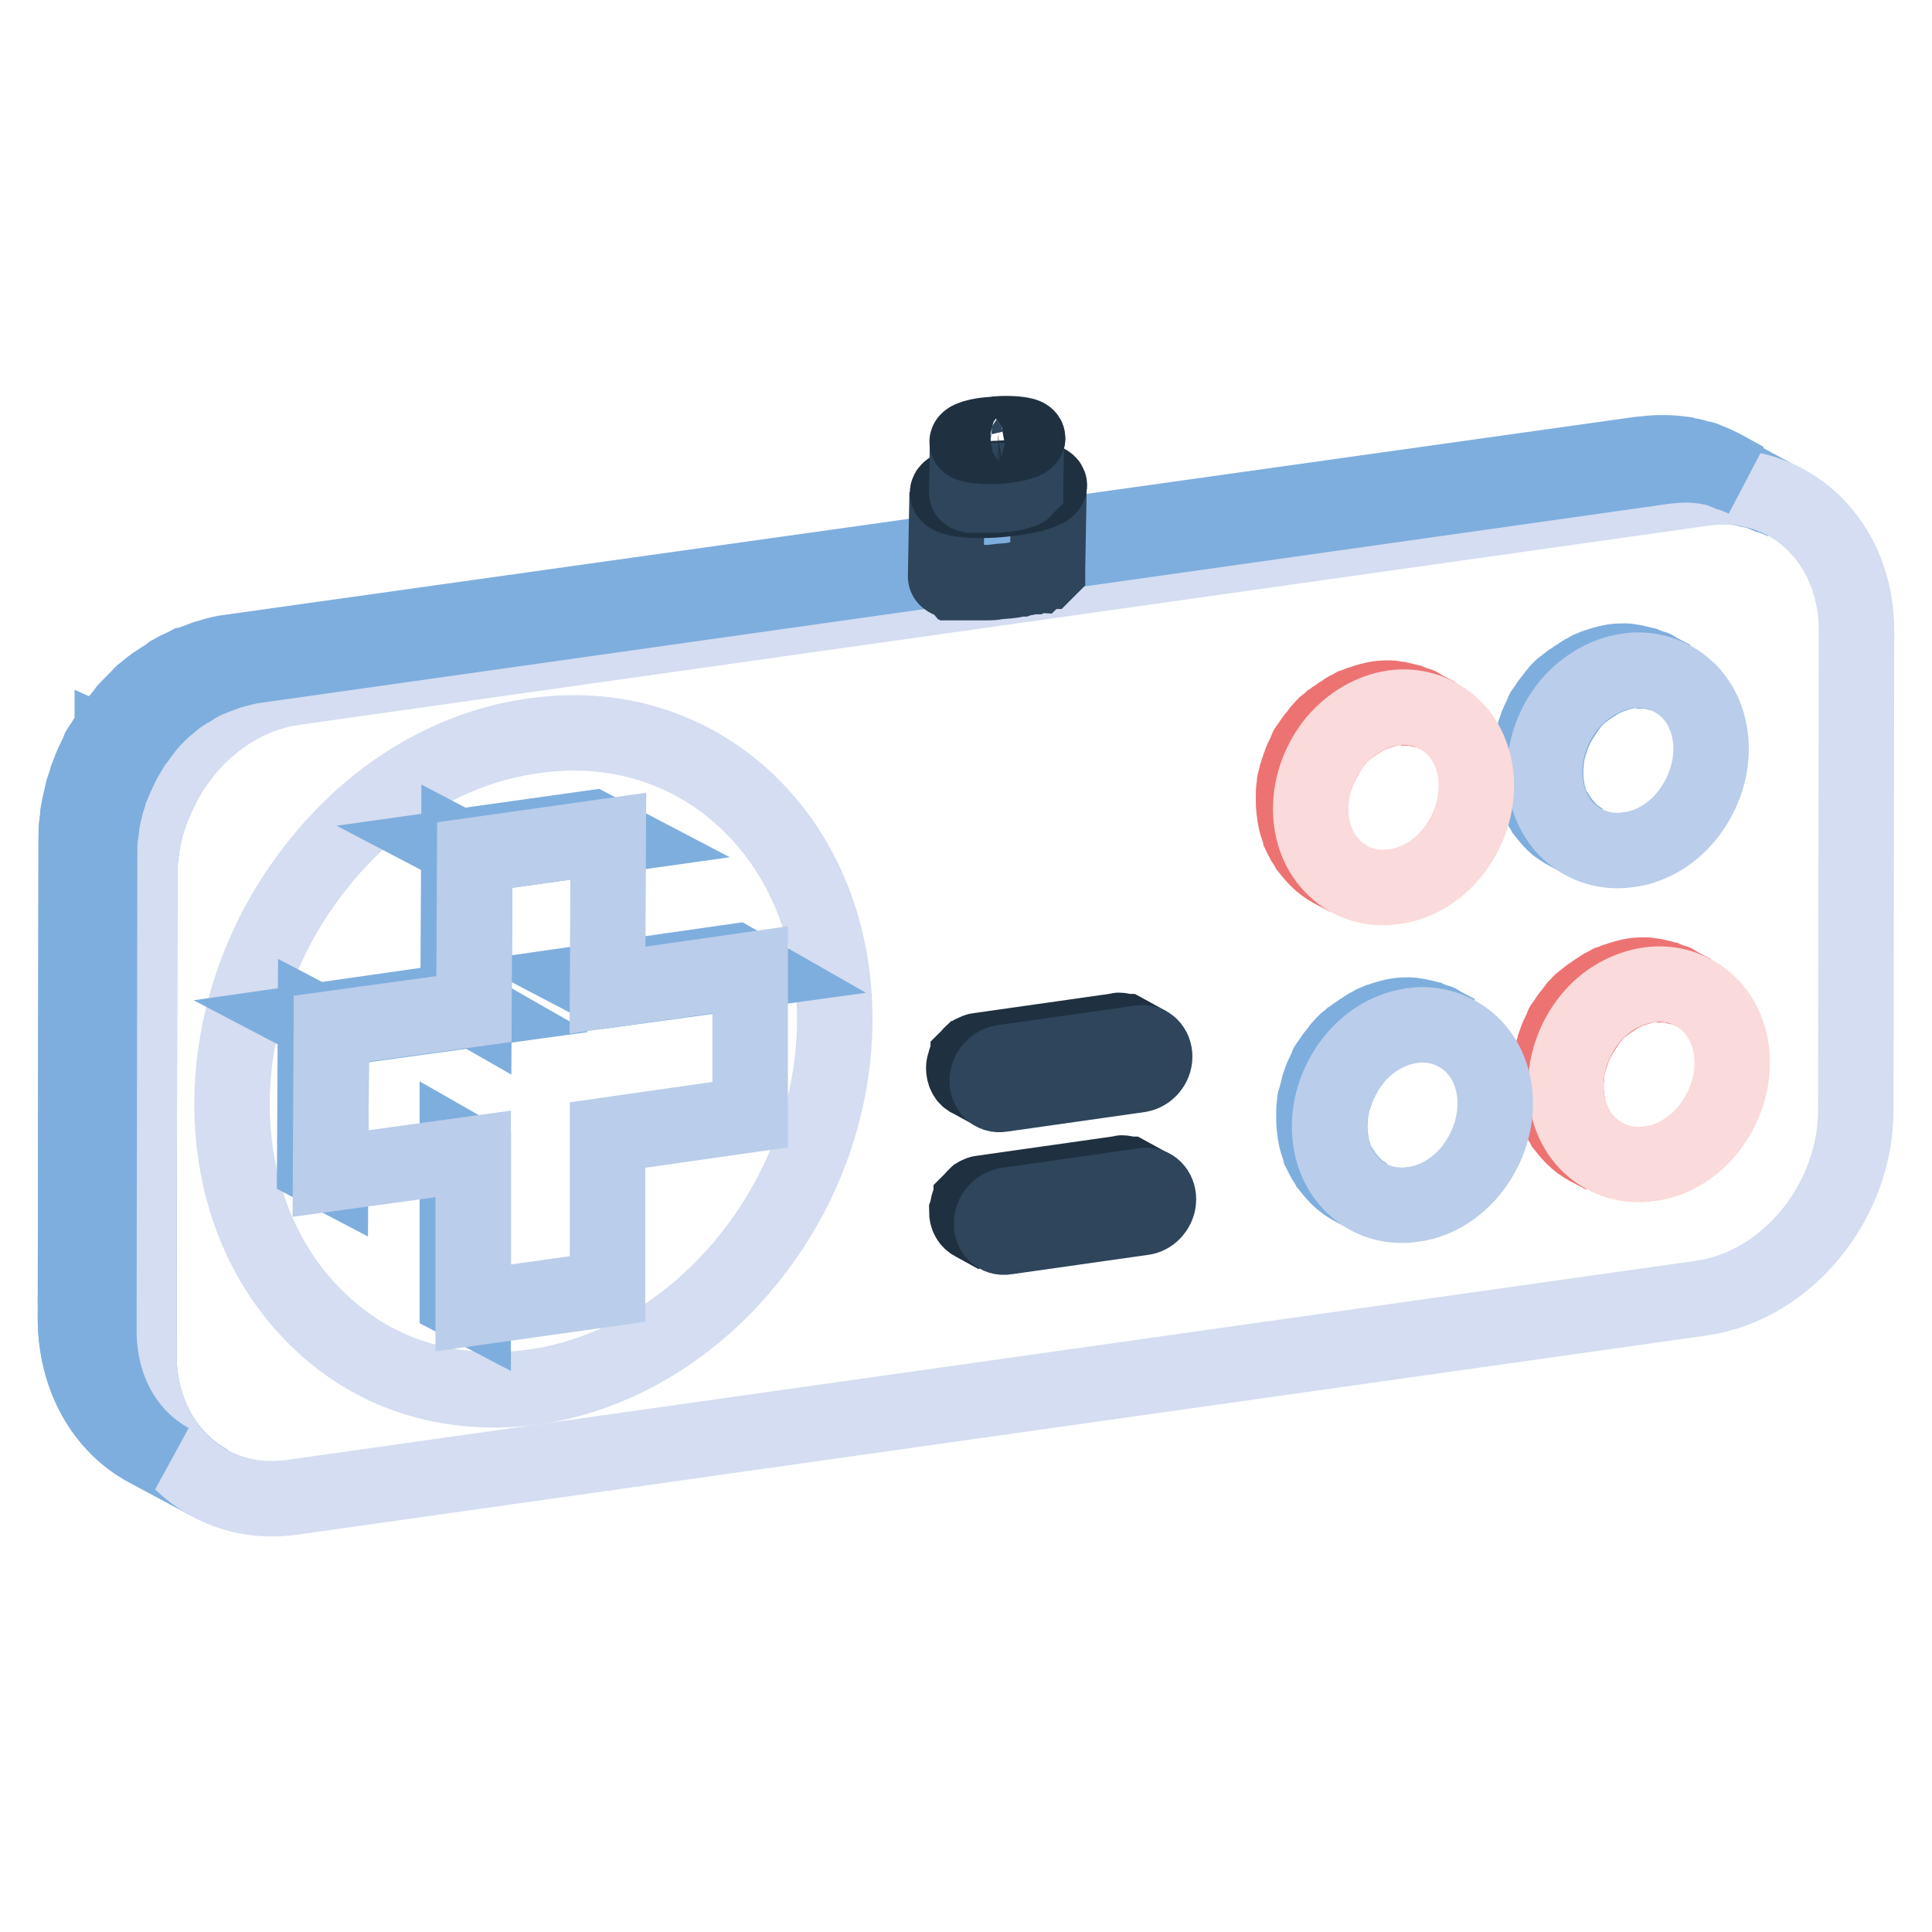
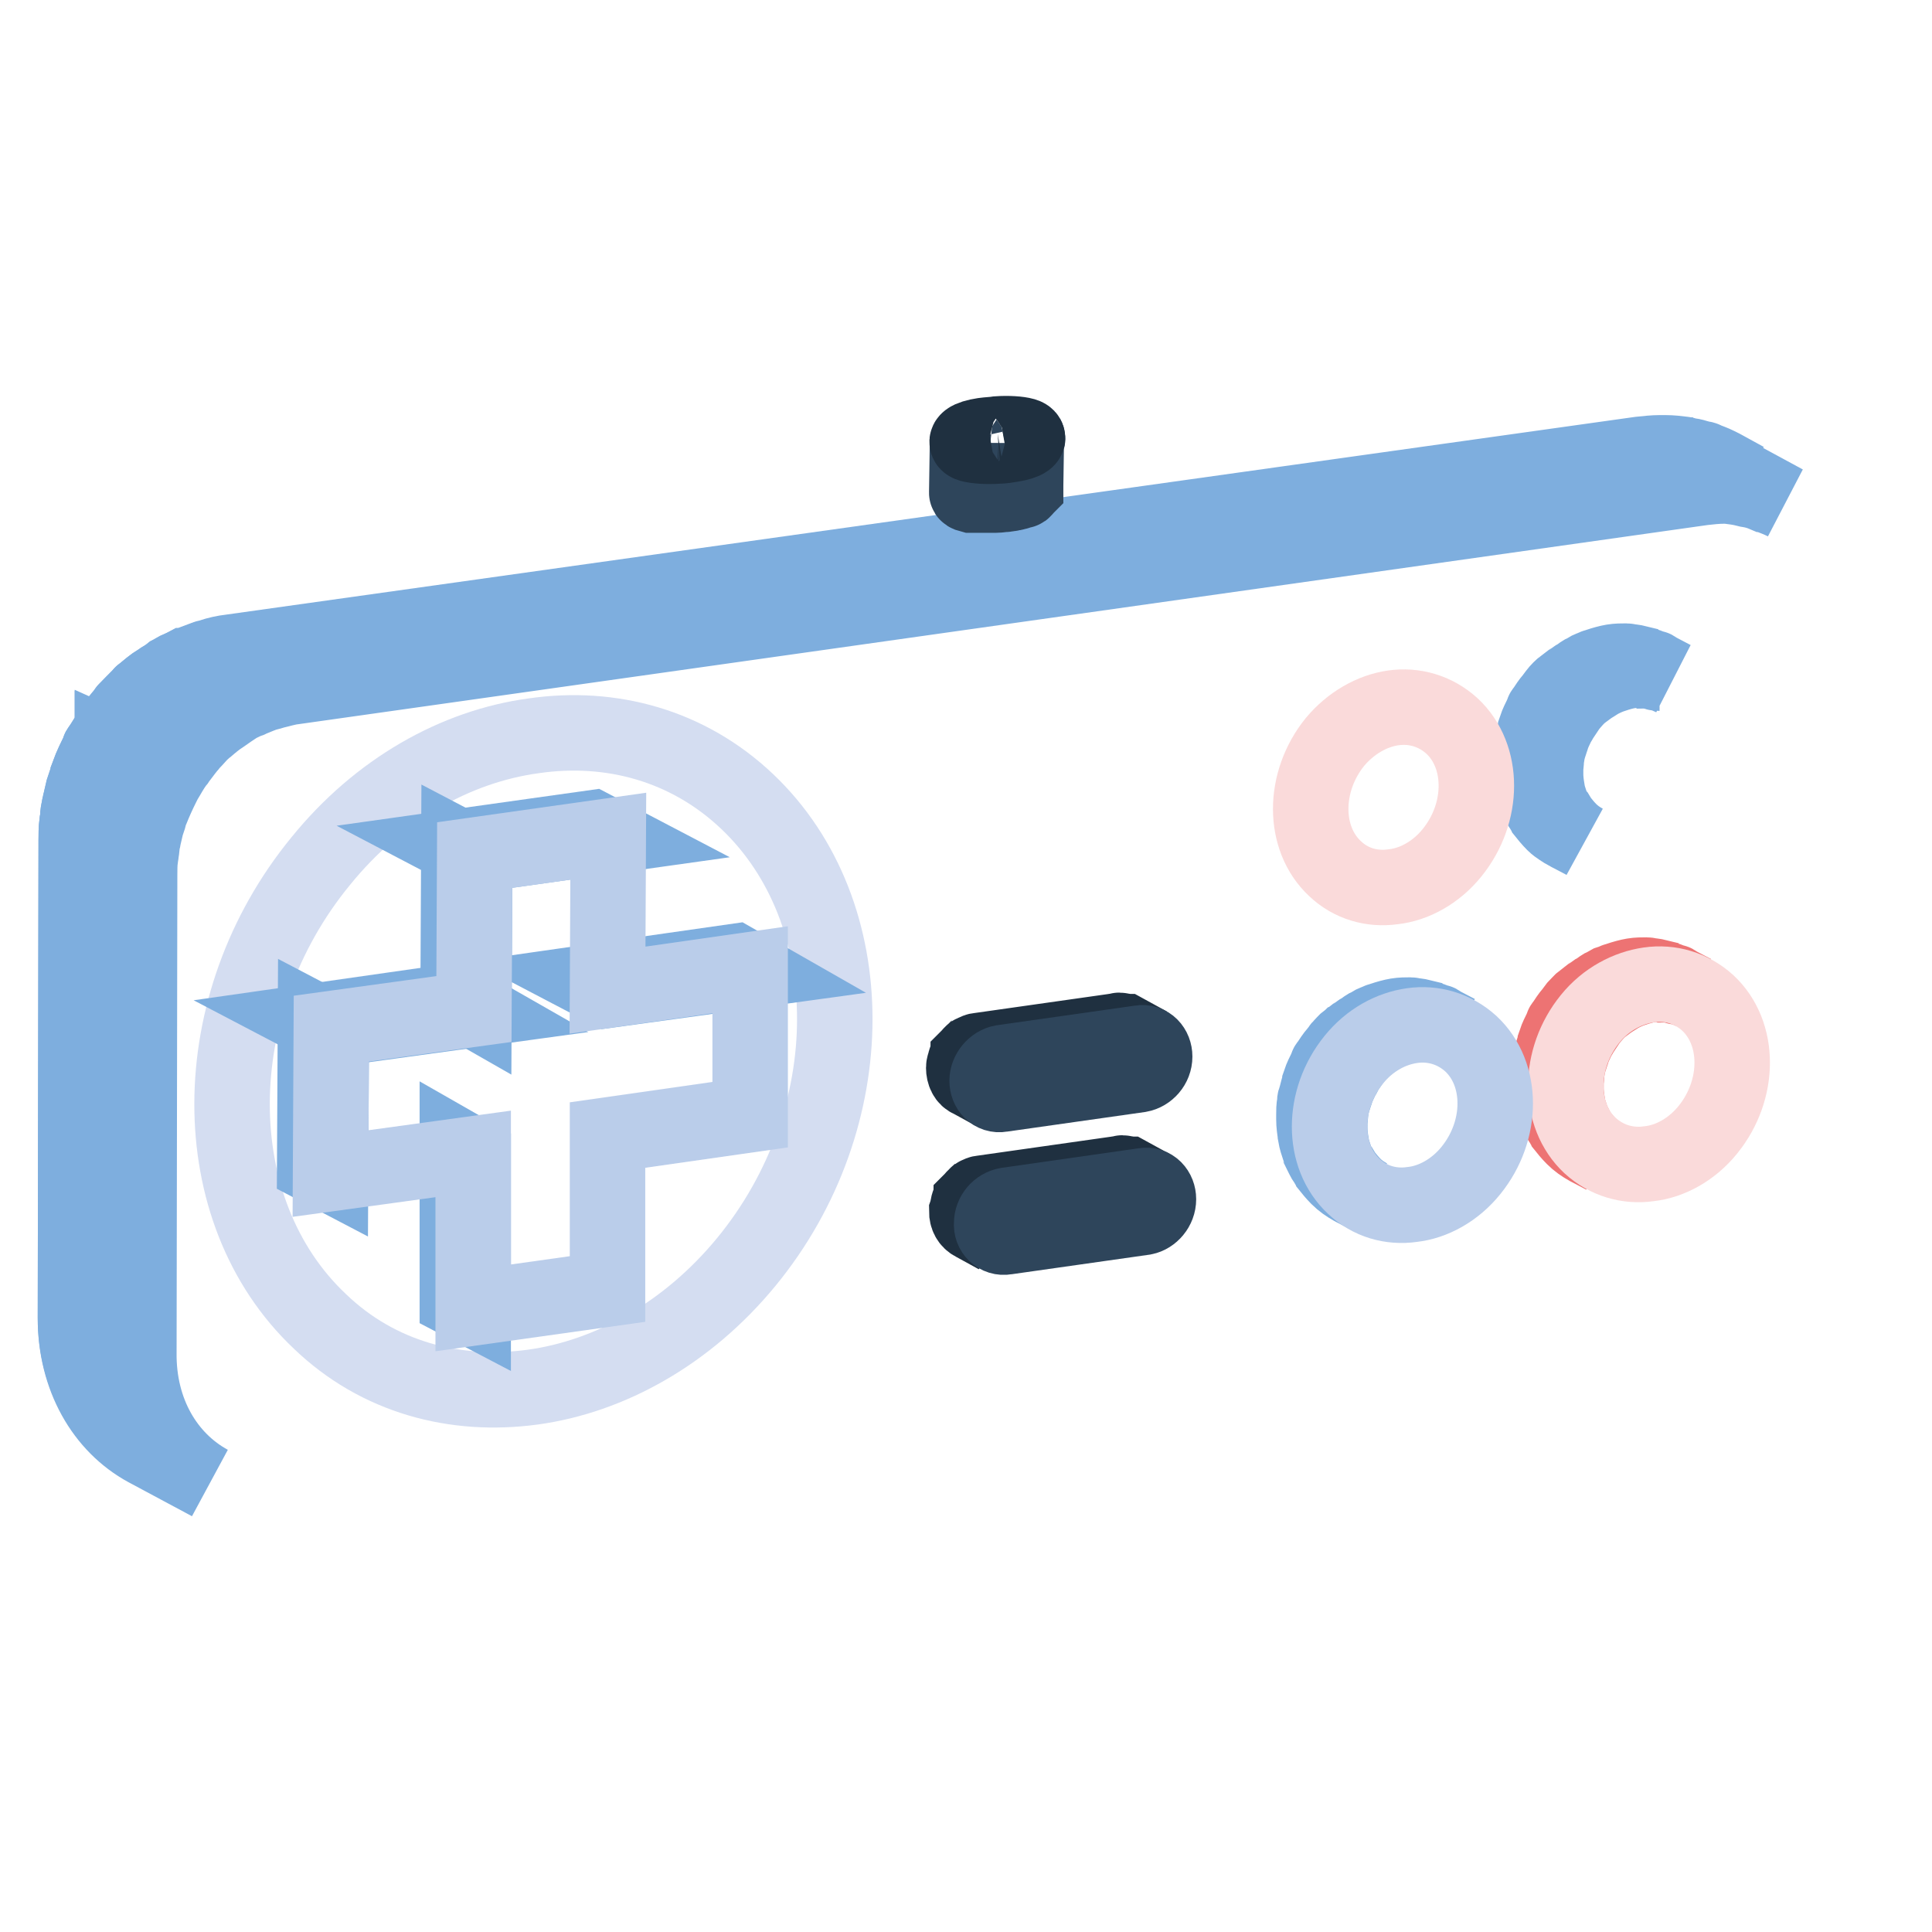
<svg xmlns="http://www.w3.org/2000/svg" version="1.1" x="0px" y="0px" viewBox="0 0 256 256" enable-background="new 0 0 256 256" xml:space="preserve">
  <g>
    <path stroke-width="10" fill-opacity="0" stroke="#7eaede" d="M231.3,64.8c0.1,0,0.3,0.1,0.4,0.1c0.7,0.1,1.4,0.3,2.1,0.6c0.1,0,0.2,0.1,0.3,0.1c0.8,0.3,1.6,0.6,2.4,1 l-8.3-4.5c-0.2-0.1-0.4-0.2-0.6-0.3c-0.6-0.3-1.1-0.5-1.7-0.7c-0.1-0.1-0.2-0.1-0.3-0.1c-0.4-0.1-0.7-0.2-1.1-0.3 c-0.3-0.1-0.7-0.1-1-0.2c-0.1,0-0.3-0.1-0.4-0.1c-0.8-0.1-1.6-0.2-2.5-0.2h-0.5c-0.9,0-1.7,0.1-2.7,0.2L30.5,86.5 c-0.9,0.1-1.8,0.3-2.7,0.6c-0.2,0.1-0.5,0.1-0.7,0.2c-0.8,0.3-1.6,0.6-2.4,0.9c-0.1,0-0.1,0-0.2,0.1c0,0,0,0-0.1,0 c-0.2,0.1-0.3,0.2-0.5,0.2c-0.5,0.2-0.9,0.5-1.3,0.7L22,89.7c-0.3,0.2-0.6,0.3-0.8,0.5c-0.1,0.1-0.1,0.1-0.2,0.1 c-0.8,0.5-1.5,1.1-2.2,1.7c-0.1,0-0.1,0.1-0.1,0.1l-0.3,0.3c-0.5,0.5-1,1-1.4,1.5c-0.1,0.1-0.2,0.2-0.3,0.3 c-0.1,0.1-0.1,0.2-0.2,0.3c-0.5,0.6-1,1.2-1.4,1.8c-0.1,0.1-0.1,0.2-0.2,0.2c0,0,0,0,0,0.1c-0.5,0.8-1,1.6-1.5,2.4l-0.2,0.2 c-0.1,0.1-0.1,0.2-0.1,0.3c-0.5,1-1,2-1.4,3.1c0,0,0,0,0,0.1c-0.1,0.4-0.2,0.8-0.4,1.2c-0.1,0.3-0.2,0.6-0.3,0.9 c-0.1,0.4-0.2,0.9-0.3,1.3c-0.1,0.3-0.1,0.6-0.2,0.8c-0.1,0.5-0.2,1-0.2,1.5c0,0.2-0.1,0.5-0.1,0.7c-0.1,0.7-0.1,1.5-0.1,2.2 L10,174.7c0,7.8,3.7,14.2,9.4,17.3l8.4,4.5c-5.7-3.1-9.5-9.4-9.4-17.3l0.1-63.3c0-0.7,0-1.5,0.1-2.2c0-0.2,0.1-0.5,0.1-0.7 c0.1-0.5,0.1-1,0.2-1.5c0.1-0.3,0.1-0.6,0.2-0.9c0.1-0.4,0.2-0.9,0.3-1.3c0.1-0.3,0.2-0.6,0.3-0.9c0.1-0.4,0.2-0.8,0.4-1.2 c0.4-1,0.9-2.1,1.4-3.1c0.1-0.2,0.2-0.4,0.3-0.6c0.5-0.8,0.9-1.6,1.5-2.4c0.1-0.1,0.2-0.2,0.2-0.3c0.5-0.6,0.9-1.2,1.4-1.8 c0.2-0.2,0.3-0.4,0.5-0.6c0.5-0.5,0.9-1,1.4-1.5c0.2-0.1,0.3-0.3,0.5-0.4c0.7-0.6,1.4-1.2,2.2-1.7c0.3-0.2,0.7-0.5,1-0.7l0.6-0.4 c0.4-0.3,0.9-0.5,1.3-0.7c0.2-0.1,0.3-0.2,0.5-0.2c0.1,0,0.2-0.1,0.2-0.1c0.8-0.3,1.6-0.7,2.4-0.9c0.2-0.1,0.5-0.1,0.7-0.2 c0.9-0.2,1.8-0.5,2.7-0.6l186.8-26.4c0.9-0.1,1.8-0.2,2.7-0.2h0.5C229.7,64.5,230.5,64.6,231.3,64.8z" />
-     <path stroke-width="10" fill-opacity="0" stroke="#d4ddf1" d="M225.7,64.7c11.3-1.6,20.4,7,20.3,19.1l-0.1,63.3c0,12.2-9.2,23.3-20.4,24.9L38.7,198.4 c-11.3,1.6-20.4-7-20.3-19.1l0.1-63.3c0-12.2,9.2-23.3,20.4-24.9L225.7,64.7z" />
    <path stroke-width="10" fill-opacity="0" stroke="#7eaede" d="M223.6,61.6c0.8,0,1.7,0.1,2.5,0.2c0.1,0,0.3,0.1,0.4,0.1c0.7,0.1,1.4,0.3,2.1,0.6c0.1,0,0.2,0.1,0.3,0.1 c0.8,0.3,1.6,0.6,2.4,1l-3.1-1.7c-0.2-0.1-0.4-0.2-0.6-0.3c-0.6-0.3-1.2-0.5-1.7-0.7c-0.1-0.1-0.2-0.1-0.3-0.1 c-0.4-0.1-0.8-0.2-1.1-0.3c-0.3-0.1-0.7-0.1-1-0.2c-0.1,0-0.3-0.1-0.4-0.1c-0.8-0.1-1.6-0.2-2.5-0.2H220c-0.9,0-1.7,0.1-2.7,0.2 L30.6,86.4c-0.9,0.1-1.8,0.3-2.7,0.6c-0.2,0.1-0.5,0.1-0.7,0.2c-0.8,0.3-1.6,0.6-2.4,0.9c-0.1,0-0.1,0.1-0.2,0.1c0,0,0,0-0.1,0 c-0.2,0.1-0.3,0.2-0.5,0.3c-0.4,0.2-0.9,0.5-1.3,0.7l-0.6,0.4c-0.3,0.2-0.6,0.3-0.8,0.5c-0.1,0.1-0.1,0.1-0.2,0.1 c-0.8,0.5-1.5,1.1-2.2,1.7c-0.1,0-0.1,0.1-0.1,0.1l-0.3,0.3c-0.5,0.5-1,1-1.5,1.5c-0.1,0.1-0.2,0.2-0.3,0.3 c-0.1,0.1-0.1,0.2-0.2,0.3c-0.5,0.6-1,1.2-1.4,1.8c-0.1,0.1-0.1,0.2-0.2,0.2c0,0,0,0,0,0.1c-0.5,0.8-1,1.6-1.5,2.4 c-0.1,0.1-0.1,0.2-0.2,0.3c-0.1,0.1-0.1,0.2-0.1,0.3c-0.5,1-1,2-1.4,3.1c0,0,0,0,0,0.1c-0.1,0.4-0.2,0.7-0.4,1.1 c-0.1,0.3-0.2,0.6-0.3,0.9c-0.1,0.4-0.2,0.9-0.3,1.3c-0.1,0.3-0.1,0.6-0.2,0.9c-0.1,0.5-0.2,1-0.2,1.5c0,0.2-0.1,0.5-0.1,0.7 c-0.1,0.7-0.1,1.5-0.1,2.2L10,174.6c0,7.8,3.8,14.2,9.5,17.3l3.1,1.7c-5.7-3.1-9.5-9.4-9.5-17.3l0.1-63.3c0-0.7,0-1.5,0.1-2.2 c0-0.2,0.1-0.5,0.1-0.7c0.1-0.5,0.1-1,0.2-1.5c0.1-0.3,0.1-0.6,0.2-0.9c0.1-0.4,0.2-0.9,0.3-1.3c0.1-0.3,0.2-0.6,0.3-0.9 c0.1-0.4,0.2-0.8,0.4-1.2c0.4-1,0.9-2.1,1.4-3.1c0.1-0.2,0.2-0.4,0.3-0.6c0.5-0.8,0.9-1.6,1.5-2.4c0.1-0.1,0.2-0.2,0.2-0.3 c0.5-0.6,0.9-1.2,1.4-1.8c0.2-0.2,0.3-0.4,0.5-0.6c0.5-0.5,1-1,1.5-1.5c0.2-0.1,0.3-0.3,0.5-0.4c0.7-0.6,1.4-1.2,2.2-1.7 c0.3-0.2,0.7-0.5,1-0.6l0.6-0.4c0.4-0.2,0.9-0.5,1.3-0.7c0.2-0.1,0.3-0.2,0.5-0.2c0.1,0,0.2-0.1,0.2-0.1c0.8-0.3,1.6-0.6,2.4-0.9 c0.2-0.1,0.5-0.1,0.7-0.2c0.9-0.2,1.8-0.5,2.7-0.6l186.8-26.4c0.9-0.1,1.8-0.2,2.7-0.2H223.6z" />
-     <path stroke-width="10" fill-opacity="0" stroke="#2e455b" d="M138.8,64.7C138.8,64.7,138.8,64.7,138.8,64.7c-0.2,0.1-0.4,0.3-0.7,0.4c0,0,0,0,0,0 c-0.3,0.1-0.7,0.2-1.1,0.3c0,0-0.1,0-0.1,0c-0.4,0.1-0.9,0.2-1.5,0.3c-1,0.2-2.1,0.3-3.1,0.4c-0.6,0.1-1.2,0.1-1.8,0.1h0 c-0.6,0-1.1,0-1.7,0c-0.5,0-1-0.1-1.4-0.1c-0.4-0.1-0.8-0.1-1.1-0.2c-0.5-0.2-0.8-0.4-0.8-0.6l-0.2,11.1c0,0.2,0.2,0.4,0.8,0.6 c0,0,0.1,0,0.1,0c0.1,0,0.2,0.1,0.2,0.1c0.1,0,0.1,0,0.2,0.1c0.1,0,0.1,0,0.2,0c0.1,0,0.1,0,0.2,0s0.1,0,0.2,0h0c0.1,0,0.1,0,0.2,0 s0.1,0,0.2,0c0.1,0,0.2,0,0.2,0s0.2,0,0.2,0c0.1,0,0.2,0,0.3,0h1.9c0.2,0,0.4,0,0.6,0c0.4,0,0.8,0,1.2-0.1c0.7-0.1,1.4-0.1,2.1-0.2 l1-0.2c0.1,0,0.1,0,0.2,0c0.3-0.1,0.6-0.1,0.9-0.2c0.1,0,0.3-0.1,0.4-0.1c0,0,0.1,0,0.1,0c0,0,0.1,0,0.1,0c0.2-0.1,0.3-0.1,0.5-0.1 c0.1-0.1,0.2-0.1,0.3-0.1c0.1,0,0.1-0.1,0.2-0.1c0,0,0,0,0,0c0,0,0.1,0,0.1,0c0.1,0,0.2-0.1,0.2-0.1c0.1,0,0.1-0.1,0.2-0.1 c0.1,0,0.1-0.1,0.1-0.1l0.1-0.1c0,0,0,0,0.1,0l0.1-0.1c0,0,0.1-0.1,0.1-0.1c0,0,0-0.1,0-0.1c0,0,0-0.1,0-0.1v0l0.2-11.1 C139,64.4,138.9,64.5,138.8,64.7z" />
-     <path stroke-width="10" fill-opacity="0" stroke="#1f3040" d="M132.3,63.4c2.4-0.2,4.8-0.1,6,0.3c1.7,0.6,0.4,1.5-2.9,2.1c-1,0.2-2.1,0.3-3.1,0.4c-2.4,0.2-4.8,0.1-6-0.3 c-1.7-0.6-0.4-1.5,2.9-2.1C130.1,63.6,131.2,63.4,132.3,63.4L132.3,63.4z" />
    <path stroke-width="10" fill-opacity="0" stroke="#2e455b" d="M136.1,58.3c-0.1,0.1-0.2,0.2-0.4,0.2h0c-0.2,0.1-0.4,0.1-0.6,0.2c0,0-0.1,0-0.1,0 c-0.3,0.1-0.5,0.1-0.9,0.2c-0.6,0.1-1.2,0.2-1.8,0.2c-0.3,0-0.7,0-1.1,0.1h0c-0.3,0-0.7,0-1,0c-0.3,0-0.6-0.1-0.9-0.1 c-0.2,0-0.5-0.1-0.6-0.1c-0.3-0.1-0.5-0.2-0.5-0.3l-0.1,6.6c0,0.1,0.1,0.2,0.5,0.3c0,0,0,0,0.1,0c0.1,0,0.1,0,0.1,0 c0.1,0,0.1,0,0.1,0c0,0,0.1,0,0.1,0c0,0,0.1,0,0.1,0s0.1,0,0.1,0h0c0.1,0,0.1,0,0.1,0c0.1,0,0.1,0,0.1,0c0.1,0,0.1,0,0.1,0h1.8 c0.2,0,0.5,0,0.7,0c0.4,0,0.8-0.1,1.2-0.1c0.2,0,0.4-0.1,0.6-0.1c0,0,0.1,0,0.1,0c0.2,0,0.3-0.1,0.5-0.1c0.1,0,0.2-0.1,0.2-0.1 c0,0,0.1,0,0.1,0c0,0,0.1,0,0.1,0c0.1,0,0.2-0.1,0.3-0.1c0.1,0,0.1-0.1,0.2-0.1c0,0,0.1,0,0.1,0h0c0,0,0,0,0.1,0 c0.1,0,0.1-0.1,0.1-0.1c0,0,0.1,0,0.1-0.1c0,0,0.1,0,0.1-0.1l0,0c0,0,0,0,0,0l0.1-0.1c0,0,0,0,0-0.1s0,0,0-0.1v-0.1l0.1-6.6 C136.2,58.1,136.2,58.2,136.1,58.3L136.1,58.3z" />
    <path stroke-width="10" fill-opacity="0" stroke="#1f3040" d="M132.2,57.5c1.4-0.1,2.8,0,3.5,0.2c1,0.3,0.3,0.9-1.7,1.2c-0.6,0.1-1.2,0.2-1.8,0.2c-1.4,0.1-2.8,0-3.6-0.2 c-1-0.3-0.3-0.9,1.7-1.2C131,57.6,131.6,57.6,132.2,57.5z" />
    <path stroke-width="10" fill-opacity="0" stroke="#ed7373" d="M208.4,148.6c-0.1-0.2-0.2-0.3-0.2-0.5c-0.2-0.6-0.4-1.2-0.5-1.8c0-0.1,0-0.1,0-0.1c-0.1-0.6-0.2-1.3-0.2-2 c0-0.2,0-0.4,0-0.6c0-0.5,0.1-1,0.1-1.5c0-0.2,0.1-0.4,0.1-0.6c0.1-0.6,0.3-1.2,0.5-1.8c0-0.1,0.1-0.2,0.1-0.3 c0.2-0.7,0.6-1.4,0.9-2.1c0.1-0.1,0.2-0.2,0.2-0.3c0.4-0.6,0.8-1.2,1.2-1.8c0.5-0.6,1-1.2,1.6-1.7c0.1-0.1,0.2-0.2,0.4-0.3 c0.4-0.3,0.8-0.6,1.3-0.9c0.3-0.2,0.5-0.3,0.8-0.5c0.4-0.2,0.8-0.4,1.3-0.6c0.2-0.1,0.4-0.2,0.6-0.2c0.6-0.2,1.3-0.4,1.9-0.5 c0.6-0.1,1.2-0.1,1.8-0.1c0.2,0,0.3,0,0.5,0.1c0.4,0,0.8,0.1,1.2,0.2c0.2,0.1,0.4,0.1,0.6,0.1c0.4,0.1,0.7,0.2,1.1,0.4 c0.2,0.1,0.5,0.2,0.7,0.3l-2.1-1.1l-0.3-0.2c-0.1-0.1-0.2-0.1-0.4-0.1c-0.3-0.2-0.7-0.3-1.1-0.4c-0.1,0-0.2-0.1-0.3-0.1 c-0.1,0-0.2,0-0.3-0.1c-0.4-0.1-0.8-0.2-1.2-0.2c-0.2,0-0.3-0.1-0.5-0.1c-0.6,0-1.2,0-1.8,0.1c-0.6,0.1-1.3,0.3-1.9,0.5 c-0.2,0.1-0.4,0.1-0.6,0.2c-0.2,0.1-0.5,0.2-0.8,0.3c-0.2,0.1-0.3,0.2-0.5,0.3c-0.3,0.1-0.5,0.3-0.8,0.5c-0.2,0.1-0.3,0.2-0.5,0.3 c-0.3,0.2-0.5,0.4-0.8,0.6c-0.1,0.1-0.3,0.2-0.4,0.3c-0.1,0.1-0.1,0.1-0.2,0.1c-0.4,0.3-0.7,0.7-1.1,1.1l-0.3,0.4 c-0.2,0.3-0.5,0.6-0.7,0.9c-0.2,0.3-0.4,0.6-0.6,0.9c-0.1,0.1-0.2,0.2-0.2,0.4c0,0.1-0.1,0.1-0.1,0.2c-0.3,0.6-0.6,1.2-0.8,1.8 c0,0,0,0,0,0.1c0,0.1-0.1,0.2-0.1,0.3c-0.2,0.6-0.4,1.2-0.5,1.8c-0.1,0.2-0.1,0.4-0.1,0.6c-0.1,0.5-0.1,1-0.1,1.5 c0,0.2,0,0.4,0,0.6c0,0.7,0.1,1.4,0.2,2c0,0.1,0,0.1,0,0.1c0.1,0.6,0.3,1.2,0.5,1.8c0.1,0.2,0.2,0.4,0.2,0.5 c0.2,0.4,0.4,0.9,0.7,1.3c0.1,0.2,0.2,0.3,0.3,0.5c0.4,0.5,0.8,1,1.3,1.5c0.6,0.6,1.2,1,1.9,1.4l2.1,1.1c-0.7-0.4-1.3-0.8-1.9-1.4 c-0.5-0.5-0.9-1-1.3-1.5l-0.3-0.5C208.8,149.4,208.6,149,208.4,148.6L208.4,148.6z" />
    <path stroke-width="10" fill-opacity="0" stroke="#fadada" d="M218.5,130.5c2.8-0.4,5.6,0.4,7.8,2.4c4.3,4,4.3,11.5,0,16.8c-2.1,2.6-5,4.2-7.8,4.5 c-2.8,0.4-5.6-0.4-7.8-2.4c-4.3-4-4.3-11.5,0-16.8C212.8,132.4,215.7,130.9,218.5,130.5z" />
    <path stroke-width="10" fill-opacity="0" stroke="#7eaede" d="M177.1,153.9c-0.1-0.2-0.2-0.3-0.2-0.5c-0.2-0.6-0.4-1.2-0.5-1.8c0-0.1,0-0.1,0-0.1c-0.1-0.6-0.2-1.3-0.2-2 c0-0.2,0-0.4,0-0.6c0-0.5,0.1-1,0.1-1.5c0-0.2,0.1-0.4,0.1-0.6c0.1-0.6,0.3-1.2,0.5-1.8c0-0.1,0.1-0.2,0.1-0.3 c0.2-0.7,0.6-1.4,0.9-2.1c0.1-0.1,0.2-0.2,0.2-0.4c0.4-0.6,0.8-1.2,1.2-1.8c0.5-0.6,1-1.2,1.6-1.7c0.1-0.1,0.2-0.2,0.4-0.3 c0.4-0.3,0.8-0.6,1.3-0.9c0.3-0.2,0.5-0.3,0.8-0.5c0.4-0.2,0.8-0.4,1.3-0.6c0.2-0.1,0.4-0.2,0.6-0.2c0.6-0.2,1.3-0.4,1.9-0.5 c0.6-0.1,1.2-0.1,1.8-0.1c0.2,0,0.3,0,0.5,0.1c0.4,0,0.8,0.1,1.2,0.2c0.2,0.1,0.4,0.1,0.6,0.2c0.4,0.1,0.7,0.2,1.1,0.4 c0.2,0.1,0.5,0.2,0.7,0.3l-2.1-1.1l-0.3-0.2c-0.1-0.1-0.2-0.1-0.4-0.1c-0.3-0.2-0.7-0.3-1.1-0.4c-0.1,0-0.2-0.1-0.3-0.1 c-0.1,0-0.2,0-0.3-0.1c-0.4-0.1-0.8-0.2-1.2-0.2c-0.2,0-0.3-0.1-0.5-0.1c-0.6,0-1.2,0-1.8,0.1c-0.6,0.1-1.3,0.3-1.9,0.5 c-0.2,0.1-0.4,0.1-0.6,0.2c-0.2,0.1-0.5,0.2-0.7,0.3c-0.2,0.1-0.3,0.2-0.5,0.3c-0.3,0.1-0.5,0.3-0.8,0.5c-0.2,0.1-0.3,0.2-0.5,0.3 c-0.3,0.2-0.5,0.4-0.8,0.6c-0.1,0.1-0.2,0.2-0.4,0.3c-0.1,0.1-0.1,0.1-0.2,0.1c-0.4,0.3-0.7,0.7-1.1,1.1c-0.1,0.1-0.2,0.3-0.3,0.4 c-0.2,0.3-0.5,0.6-0.7,0.9c-0.2,0.3-0.4,0.6-0.6,0.9c-0.1,0.1-0.2,0.2-0.2,0.4c0,0.1-0.1,0.1-0.1,0.2c-0.3,0.6-0.6,1.2-0.8,1.8 c0,0,0,0,0,0.1c0,0.1-0.1,0.2-0.1,0.3c-0.2,0.6-0.3,1.2-0.5,1.8c-0.1,0.2-0.1,0.4-0.1,0.6c-0.1,0.5-0.1,1-0.1,1.5 c0,0.2,0,0.4,0,0.6c0,0.7,0.1,1.4,0.2,2c0,0.1,0,0.1,0,0.1c0.1,0.6,0.3,1.2,0.5,1.8c0.1,0.2,0.2,0.4,0.2,0.5 c0.2,0.4,0.4,0.9,0.7,1.3c0.1,0.2,0.2,0.3,0.3,0.5c0.4,0.5,0.8,1,1.3,1.5c0.6,0.6,1.2,1,1.9,1.4l2.1,1.1c-0.7-0.4-1.3-0.8-1.9-1.4 c-0.5-0.5-0.9-1-1.3-1.5l-0.3-0.5C177.5,154.8,177.3,154.4,177.1,153.9L177.1,153.9z" />
    <path stroke-width="10" fill-opacity="0" stroke="#bacdea" d="M187.1,135.9c2.8-0.4,5.6,0.4,7.8,2.4c4.3,4,4.3,11.5,0,16.8c-2.1,2.6-5,4.2-7.8,4.5 c-2.8,0.4-5.6-0.4-7.7-2.4c-4.3-4-4.3-11.5,0-16.8C181.5,137.8,184.3,136.3,187.1,135.9z" />
    <path stroke-width="10" fill-opacity="0" stroke="#7eaede" d="M205.7,107c-0.1-0.2-0.2-0.3-0.2-0.5c-0.2-0.6-0.4-1.2-0.5-1.8c0-0.1,0-0.1,0-0.1c-0.1-0.6-0.2-1.3-0.2-2 c0-0.2,0-0.4,0-0.6c0-0.5,0.1-1,0.1-1.5c0-0.2,0.1-0.4,0.1-0.6c0.1-0.6,0.3-1.2,0.5-1.8c0-0.1,0.1-0.2,0.1-0.3 c0.2-0.7,0.6-1.4,0.9-2.1c0.1-0.1,0.2-0.2,0.2-0.3c0.4-0.6,0.8-1.2,1.2-1.8c0.5-0.6,1-1.2,1.6-1.7c0.1-0.1,0.2-0.2,0.4-0.3 c0.4-0.3,0.8-0.6,1.3-0.9c0.3-0.2,0.5-0.3,0.8-0.5c0.4-0.2,0.8-0.4,1.3-0.6c0.2-0.1,0.4-0.2,0.6-0.2c0.6-0.2,1.3-0.4,1.9-0.5 c0.6-0.1,1.2-0.1,1.8-0.1c0.2,0,0.3,0,0.5,0.1c0.4,0,0.8,0.1,1.2,0.2c0.2,0.1,0.4,0.1,0.6,0.1c0.4,0.1,0.7,0.2,1.1,0.4 c0.2,0.1,0.5,0.2,0.7,0.3l-2.1-1.1l-0.3-0.2c-0.1-0.1-0.2-0.1-0.4-0.1c-0.3-0.2-0.7-0.3-1.1-0.4c-0.1,0-0.2-0.1-0.3-0.1 c-0.1,0-0.2,0-0.3-0.1c-0.4-0.1-0.8-0.2-1.2-0.2c-0.2,0-0.3-0.1-0.5-0.1c-0.6,0-1.2,0-1.8,0.1c-0.6,0.1-1.3,0.3-1.9,0.5 c-0.2,0.1-0.4,0.1-0.6,0.2c-0.2,0.1-0.5,0.2-0.7,0.3c-0.2,0.1-0.3,0.2-0.5,0.3c-0.3,0.1-0.5,0.3-0.8,0.5c-0.2,0.1-0.3,0.2-0.5,0.3 c-0.3,0.2-0.5,0.4-0.8,0.6c-0.1,0.1-0.3,0.2-0.4,0.3c-0.1,0.1-0.1,0.1-0.2,0.1c-0.4,0.3-0.8,0.7-1.1,1.1l-0.3,0.4 c-0.2,0.3-0.5,0.6-0.7,0.9c-0.2,0.3-0.4,0.6-0.6,0.9c-0.1,0.1-0.2,0.2-0.2,0.4c0,0.1-0.1,0.1-0.1,0.2c-0.3,0.6-0.6,1.2-0.8,1.8 c0,0,0,0,0,0.1c0,0.1-0.1,0.2-0.1,0.3c-0.2,0.6-0.4,1.2-0.5,1.8c-0.1,0.2-0.1,0.4-0.1,0.6c-0.1,0.5-0.1,1-0.1,1.5 c0,0.2,0,0.4,0,0.6c0,0.7,0.1,1.4,0.2,2c0,0.1,0,0.1,0,0.1c0.1,0.6,0.3,1.2,0.5,1.8c0.1,0.2,0.2,0.4,0.2,0.5 c0.2,0.4,0.4,0.9,0.7,1.3c0.1,0.2,0.2,0.3,0.3,0.5c0.4,0.5,0.8,1,1.3,1.5c0.3,0.3,0.6,0.5,0.9,0.7c0.3,0.2,0.6,0.4,1,0.6l2.1,1.1 c-0.7-0.4-1.3-0.8-1.9-1.4c-0.5-0.5-0.9-1-1.3-1.5l-0.3-0.5C206.1,107.8,205.9,107.4,205.7,107L205.7,107z" />
-     <path stroke-width="10" fill-opacity="0" stroke="#bacdea" d="M215.7,88.9c2.8-0.4,5.6,0.4,7.8,2.4c4.3,4,4.3,11.5,0,16.8c-2.1,2.6-5,4.2-7.8,4.5 c-2.8,0.4-5.6-0.4-7.8-2.4c-4.3-4-4.3-11.5,0-16.8C210.1,90.8,212.9,89.3,215.7,88.9z" />
    <path stroke-width="10" fill-opacity="0" stroke="#d4ddf1" d="M70.7,97.5C81,96,91.2,98.8,99,106.2c15.5,14.7,15.5,42-0.1,61c-7.8,9.5-18.1,15.2-28.3,16.6 c-10.3,1.4-20.5-1.3-28.2-8.7c-15.6-14.7-15.5-42,0.1-61C50.2,104.6,60.4,98.9,70.7,97.5z" />
-     <path stroke-width="10" fill-opacity="0" stroke="#ed7373" d="M174.5,111.9c-0.1-0.2-0.2-0.3-0.2-0.5c-0.2-0.6-0.4-1.2-0.5-1.8c0-0.1,0-0.1,0-0.1c-0.1-0.6-0.2-1.3-0.2-2 c0-0.2,0-0.4,0-0.6c0-0.5,0.1-1,0.1-1.5c0-0.2,0.1-0.4,0.1-0.6c0.1-0.6,0.3-1.2,0.5-1.8l0.1-0.2c0.2-0.7,0.6-1.4,0.9-2.1 c0.1-0.1,0.2-0.2,0.2-0.4c0.4-0.6,0.8-1.2,1.2-1.8c0.5-0.6,1-1.2,1.6-1.7c0.1-0.1,0.2-0.2,0.4-0.3c0.4-0.3,0.8-0.6,1.3-0.9 c0.3-0.2,0.5-0.3,0.8-0.5c0.4-0.2,0.8-0.4,1.3-0.6c0.2-0.1,0.4-0.2,0.6-0.2c0.6-0.2,1.3-0.4,1.9-0.5c0.6-0.1,1.2-0.1,1.8-0.1 c0.2,0,0.3,0,0.5,0.1c0.4,0,0.8,0.1,1.2,0.2c0.2,0.1,0.4,0.1,0.6,0.1c0.4,0.1,0.7,0.2,1.1,0.4c0.2,0.1,0.5,0.2,0.7,0.3l-2.1-1.1 l-0.3-0.2c-0.1-0.1-0.2-0.1-0.4-0.1c-0.3-0.2-0.7-0.3-1.1-0.4c-0.1,0-0.2-0.1-0.3-0.1c-0.1,0-0.2,0-0.3-0.1 c-0.4-0.1-0.8-0.2-1.2-0.2c-0.2,0-0.3-0.1-0.5-0.1c-0.6,0-1.2,0-1.8,0.1c-0.6,0.1-1.3,0.3-1.9,0.5c-0.2,0.1-0.4,0.1-0.6,0.2 c-0.2,0.1-0.5,0.2-0.8,0.3c-0.2,0.1-0.3,0.2-0.5,0.3c-0.3,0.1-0.5,0.3-0.8,0.5c-0.2,0.1-0.3,0.2-0.5,0.3c-0.3,0.2-0.5,0.4-0.8,0.6 c-0.1,0.1-0.2,0.2-0.4,0.3c-0.1,0.1-0.1,0.1-0.2,0.1c-0.4,0.3-0.7,0.7-1.1,1.1c-0.1,0.1-0.2,0.3-0.3,0.4c-0.2,0.3-0.5,0.6-0.7,0.9 c-0.2,0.3-0.4,0.6-0.6,0.9c-0.1,0.1-0.2,0.2-0.2,0.4c0,0.1-0.1,0.1-0.1,0.2c-0.3,0.6-0.6,1.2-0.8,1.8c0,0,0,0,0,0.1l-0.1,0.2 c-0.2,0.6-0.4,1.2-0.5,1.8c-0.1,0.2-0.1,0.4-0.1,0.6c-0.1,0.5-0.1,1-0.1,1.5c0,0.2,0,0.4,0,0.6c0,0.7,0.1,1.4,0.2,2 c0,0.1,0,0.1,0,0.1c0.1,0.6,0.3,1.2,0.5,1.8c0.1,0.2,0.2,0.4,0.2,0.5c0.2,0.4,0.4,0.9,0.7,1.3c0.1,0.2,0.2,0.3,0.3,0.5 c0.4,0.5,0.8,1,1.3,1.5c0.6,0.6,1.2,1,1.9,1.4l2.1,1.1c-0.7-0.4-1.3-0.8-1.9-1.4c-0.5-0.5-0.9-1-1.3-1.5l-0.3-0.5 C174.9,112.8,174.7,112.3,174.5,111.9L174.5,111.9z" />
    <path stroke-width="10" fill-opacity="0" stroke="#fadada" d="M184.6,93.8c2.8-0.4,5.6,0.4,7.8,2.4c4.3,4,4.3,11.5,0,16.8c-2.1,2.6-5,4.2-7.8,4.5 c-2.8,0.4-5.6-0.4-7.7-2.4c-4.3-4-4.3-11.5,0-16.8C179,95.8,181.8,94.2,184.6,93.8L184.6,93.8z" />
    <path stroke-width="10" fill-opacity="0" stroke="#7eaede" d="M80.6,131.2l-2.1-1.1l18.9-2.7l2.1,1.2L80.6,131.2z M62.7,173.4l-2.1-1.1l0-20.4l2.1,1.2L62.7,173.4z  M62.8,133.8l-2.1-1.2l0.1-20.4l2.1,1.1L62.8,133.8z M62.8,113.3l-2.1-1.1l17.8-2.5l2.1,1.1L62.8,113.3z" />
    <path stroke-width="10" fill-opacity="0" stroke="#7eaede" d="M43.8,136.4l-2.1-1.1l18.9-2.7l2.1,1.2L43.8,136.4z" />
    <path stroke-width="10" fill-opacity="0" stroke="#7eaede" d="M43.8,155.6l-2.1-1.1l0.1-19.2l2.1,1.1L43.8,155.6z" />
    <path stroke-width="10" fill-opacity="0" stroke="#bacdea" d="M80.6,110.8l-0.1,20.4l18.9-2.7l0,19.2l-18.9,2.7l0,20.4l-17.8,2.5l0-20.4l-18.9,2.6l0.1-19.2l18.9-2.6 l0.1-20.4L80.6,110.8z" />
    <path stroke-width="10" fill-opacity="0" stroke="#1f3040" d="M152.2,138.4l-3.1-1.7c0,0,0,0-0.1,0c-0.1-0.1-0.2-0.1-0.3-0.1h-0.1c-0.2-0.1-0.4-0.1-0.6,0l-18.3,2.6 c-0.2,0-0.4,0.1-0.6,0.2c-0.1,0-0.1,0.1-0.1,0.1c0,0-0.1,0-0.1,0c0,0-0.1,0-0.1,0.1c-0.1,0.1-0.2,0.1-0.2,0.2 c-0.1,0.1-0.1,0.1-0.2,0.2l-0.1,0.1l0,0c0,0.1-0.1,0.1-0.1,0.1l-0.2,0.2c-0.1,0.1-0.1,0.2-0.1,0.3v0c-0.1,0.3-0.2,0.5-0.2,0.8 c0,0.7,0.3,1.4,0.9,1.6l3.1,1.7c-0.5-0.3-0.9-0.9-0.9-1.6c0-0.3,0.1-0.6,0.2-0.8v0c0.1-0.2,0.2-0.5,0.4-0.7l0,0 c0.2-0.2,0.3-0.4,0.6-0.5c0,0,0.1,0,0.1,0c0.2-0.1,0.5-0.2,0.7-0.3l18.3-2.6c0.2,0,0.4,0,0.6,0C151.9,138.3,152,138.4,152.2,138.4 L152.2,138.4z" />
    <path stroke-width="10" fill-opacity="0" stroke="#2e455b" d="M151.1,138.2c1.1-0.2,1.9,0.7,1.9,1.8c0,1.2-0.9,2.2-2,2.4l-18.3,2.6c-1.1,0.2-1.9-0.7-1.9-1.8 s0.9-2.2,2-2.4L151.1,138.2z" />
    <path stroke-width="10" fill-opacity="0" stroke="#1f3040" d="M152.6,157.3l-3.1-1.7c0,0,0,0-0.1,0c-0.1-0.1-0.2-0.1-0.3-0.1h-0.1c-0.2-0.1-0.4-0.1-0.6,0l-18.3,2.6 c-0.2,0-0.4,0.1-0.6,0.2c-0.1,0-0.1,0.1-0.1,0.1c0,0-0.1,0-0.1,0.1s-0.1,0-0.1,0.1c-0.1,0.1-0.2,0.1-0.2,0.2 c-0.1,0.1-0.1,0.1-0.2,0.2l-0.1,0.1l0,0c0,0.1-0.1,0.1-0.1,0.1l-0.2,0.2c-0.1,0.1-0.1,0.2-0.1,0.3v0c-0.1,0.3-0.1,0.5-0.2,0.8 c0,0.7,0.3,1.3,0.9,1.6l3.1,1.7c-0.5-0.3-0.9-0.9-0.9-1.6c0-0.3,0.1-0.6,0.2-0.8v0c0.1-0.2,0.2-0.5,0.4-0.7l0,0 c0.2-0.2,0.3-0.4,0.6-0.5c0,0,0.1,0,0.1-0.1c0.2-0.1,0.5-0.2,0.7-0.3l18.3-2.6c0.2,0,0.4,0,0.6,0 C152.4,157.2,152.5,157.3,152.6,157.3L152.6,157.3z" />
    <path stroke-width="10" fill-opacity="0" stroke="#2e455b" d="M151.6,157.1c1.1-0.2,1.9,0.7,1.9,1.8c0,1.2-0.9,2.2-1.9,2.4l-18.3,2.6c-1.1,0.2-2-0.7-1.9-1.8 c0-1.2,0.9-2.2,2-2.4L151.6,157.1L151.6,157.1z" />
  </g>
</svg>